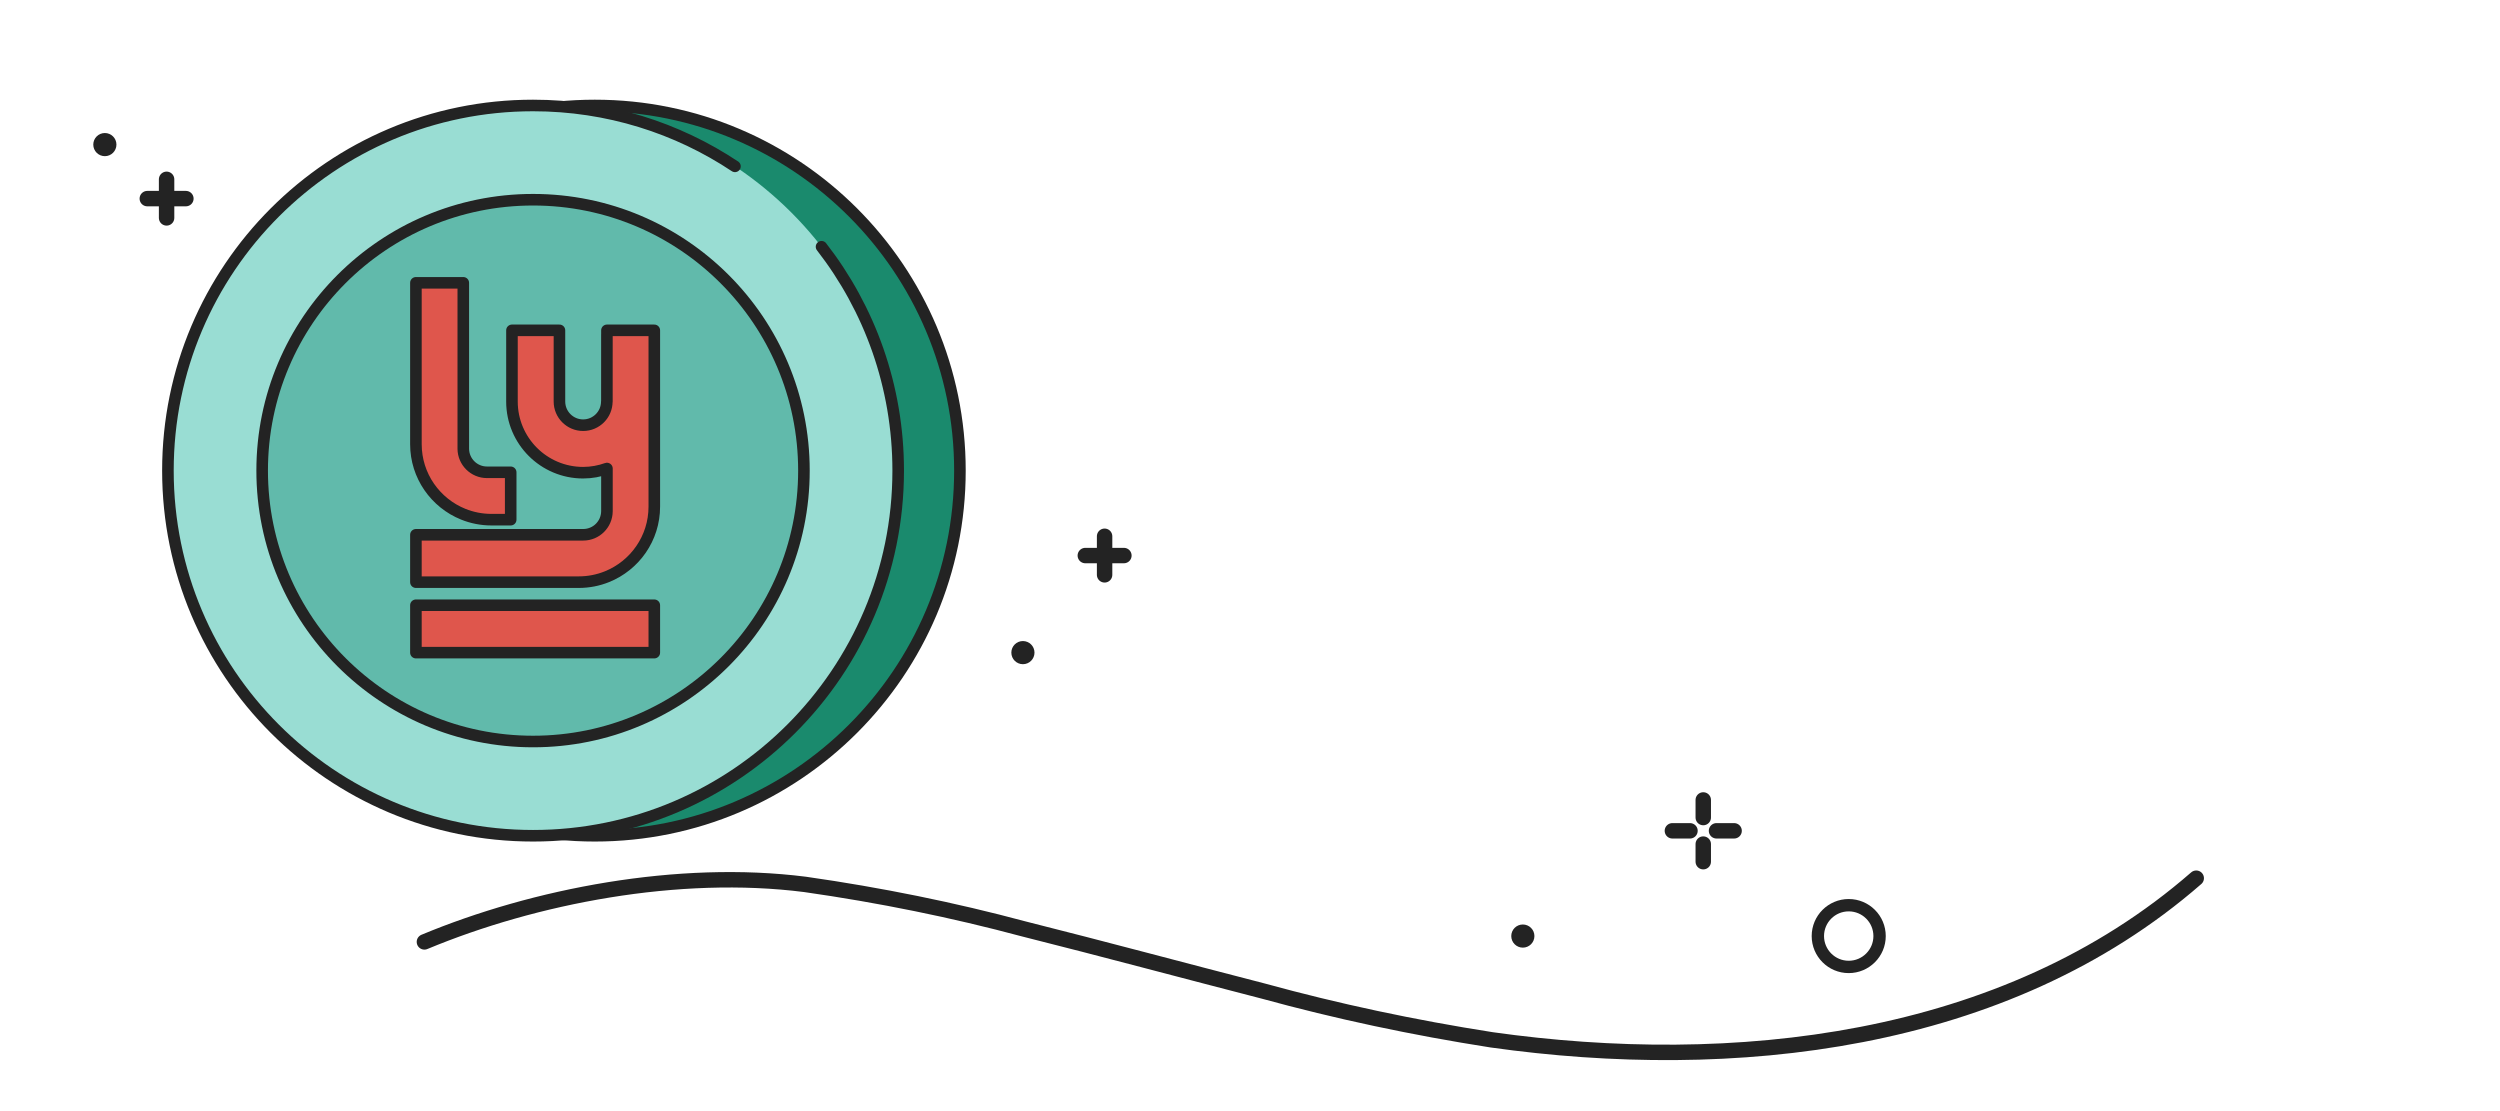
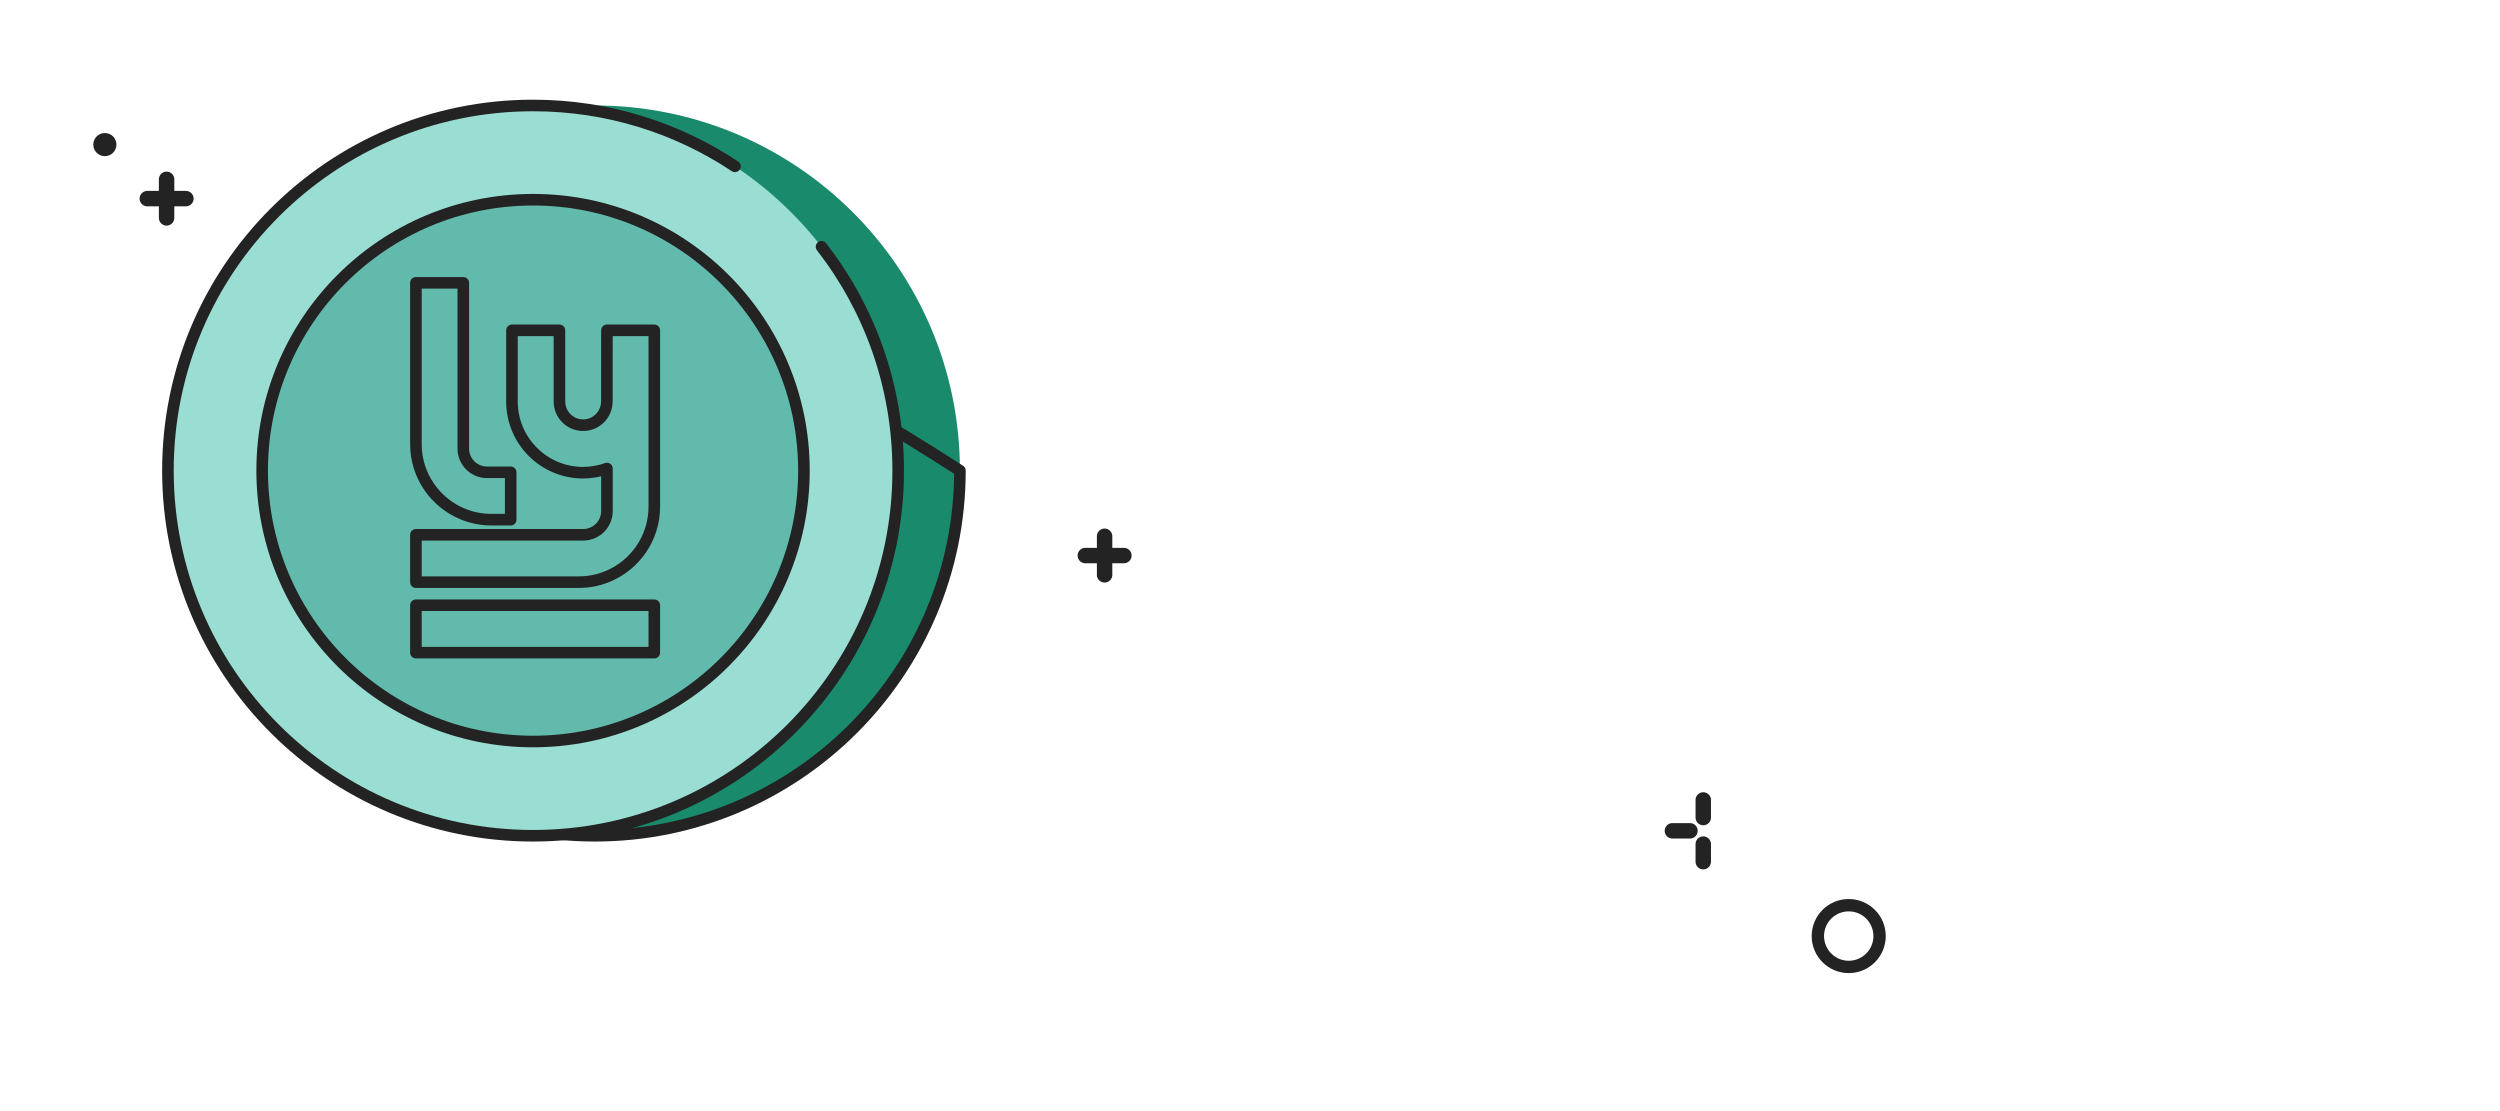
<svg xmlns="http://www.w3.org/2000/svg" width="162" height="72" viewBox="0 0 162 72" fill="none">
  <path d="M119.797 62.657C120.901 62.657 121.797 61.761 121.797 60.657C121.797 59.552 120.901 58.657 119.797 58.657C118.692 58.657 117.797 59.552 117.797 60.657C117.797 61.761 118.692 62.657 119.797 62.657Z" stroke="#232323" stroke-width="0.8" stroke-linecap="round" stroke-linejoin="round" />
-   <path d="M98.68 61.407C99.094 61.407 99.43 61.071 99.43 60.657C99.43 60.242 99.094 59.907 98.68 59.907C98.266 59.907 97.93 60.242 97.93 60.657C97.93 61.071 98.266 61.407 98.68 61.407Z" fill="#232323" />
-   <path d="M66.285 43.04C66.699 43.04 67.035 42.704 67.035 42.29C67.035 41.876 66.699 41.54 66.285 41.54C65.871 41.54 65.535 41.876 65.535 42.29C65.535 42.704 65.871 43.04 66.285 43.04Z" fill="#232323" />
  <path d="M110.371 54.697V55.837" stroke="#232323" stroke-linecap="round" stroke-linejoin="round" />
  <path d="M110.371 51.837V52.977" stroke="#232323" stroke-linecap="round" stroke-linejoin="round" />
  <path d="M109.511 53.837H108.371" stroke="#232323" stroke-linecap="round" stroke-linejoin="round" />
-   <path d="M112.37 53.837H111.23" stroke="#232323" stroke-linecap="round" stroke-linejoin="round" />
-   <path d="M27.502 61.035C34.643 58.061 43.959 56.264 52.169 57.309C57.036 58.004 61.783 58.97 66.348 60.196C71.551 61.504 76.685 62.888 81.865 64.223C86.633 65.532 91.584 66.588 96.66 67.381C112.166 69.566 129.866 67.766 142.316 56.907" stroke="#232323" stroke-linecap="round" stroke-linejoin="round" />
  <path d="M38.542 54.157C51.609 54.157 62.203 43.563 62.203 30.496C62.203 17.428 51.609 6.835 38.542 6.835C25.474 6.835 14.881 17.428 14.881 30.496C14.881 43.563 25.474 54.157 38.542 54.157Z" fill="#1A8A6D" />
-   <path d="M38.542 54.157C51.609 54.157 62.203 43.563 62.203 30.496C62.203 17.428 51.609 6.835 38.542 6.835C25.474 6.835 14.881 17.428 14.881 30.496C14.881 43.563 25.474 54.157 38.542 54.157Z" stroke="#232323" stroke-width="0.75" stroke-linecap="round" stroke-linejoin="round" />
+   <path d="M38.542 54.157C51.609 54.157 62.203 43.563 62.203 30.496C25.474 6.835 14.881 17.428 14.881 30.496C14.881 43.563 25.474 54.157 38.542 54.157Z" stroke="#232323" stroke-width="0.75" stroke-linecap="round" stroke-linejoin="round" />
  <path d="M34.542 54.157C47.609 54.157 58.203 43.563 58.203 30.496C58.203 17.428 47.609 6.835 34.542 6.835C21.474 6.835 10.881 17.428 10.881 30.496C10.881 43.563 21.474 54.157 34.542 54.157Z" fill="#99DDD3" />
  <path d="M53.235 15.989C56.349 19.995 58.203 25.029 58.203 30.496C58.203 43.563 47.609 54.157 34.542 54.157C21.474 54.157 10.881 43.563 10.881 30.496C10.881 17.428 21.474 6.835 34.542 6.835C39.38 6.835 43.878 8.287 47.626 10.779" stroke="#232323" stroke-width="0.75" stroke-linecap="round" stroke-linejoin="round" />
  <path d="M34.542 48.05C44.236 48.05 52.095 40.191 52.095 30.496C52.095 20.801 44.236 12.942 34.542 12.942C24.847 12.942 16.988 20.801 16.988 30.496C16.988 40.191 24.847 48.05 34.542 48.05Z" fill="#61BAAB" />
  <path d="M34.542 48.05C44.236 48.05 52.095 40.191 52.095 30.496C52.095 20.801 44.236 12.942 34.542 12.942C24.847 12.942 16.988 20.801 16.988 30.496C16.988 40.191 24.847 48.05 34.542 48.05Z" stroke="#232323" stroke-width="0.75" stroke-linecap="round" stroke-linejoin="round" />
-   <path d="M33.093 30.605V33.675H31.846C31.2 33.675 30.585 33.549 30.021 33.322C28.222 32.598 26.951 30.838 26.951 28.78V18.327H30.021V29.069C30.021 29.073 30.021 29.078 30.021 29.082V29.088C30.032 29.927 30.715 30.605 31.557 30.605C31.581 30.605 33.093 30.605 33.093 30.605ZM39.33 21.406V21.676C39.329 21.676 39.328 21.675 39.328 21.675L39.327 26.018H39.322C39.322 26.866 38.635 27.553 37.787 27.553C36.94 27.553 36.252 26.866 36.252 26.018V21.673L36.252 21.406H33.175V26.018C33.175 28.566 35.24 30.631 37.787 30.631C38.329 30.631 38.847 30.532 39.33 30.36V33.118C39.33 33.123 39.329 33.127 39.329 33.131V33.137C39.319 33.977 38.636 34.654 37.794 34.654C37.77 34.654 26.951 34.655 26.951 34.655V37.724H37.505C38.15 37.724 38.766 37.598 39.33 37.371C41.129 36.648 42.399 34.888 42.399 32.83V21.406H39.33ZM42.399 39.22H26.951V42.29H42.399V39.22Z" fill="#DF564C" />
  <path d="M33.093 30.605V33.675H31.846C31.2 33.675 30.585 33.549 30.021 33.322C28.222 32.598 26.951 30.838 26.951 28.78V18.327H30.021V29.069C30.021 29.073 30.021 29.078 30.021 29.082V29.088C30.032 29.927 30.715 30.605 31.557 30.605C31.581 30.605 33.093 30.605 33.093 30.605ZM39.33 21.406V21.676C39.329 21.676 39.328 21.675 39.328 21.675L39.327 26.018H39.322C39.322 26.866 38.635 27.553 37.787 27.553C36.94 27.553 36.252 26.866 36.252 26.018V21.673L36.252 21.406H33.175V26.018C33.175 28.566 35.24 30.631 37.787 30.631C38.329 30.631 38.847 30.532 39.33 30.36V33.118C39.33 33.123 39.329 33.127 39.329 33.131V33.137C39.319 33.977 38.636 34.654 37.794 34.654C37.77 34.654 26.951 34.655 26.951 34.655V37.724H37.505C38.15 37.724 38.766 37.598 39.33 37.371C41.129 36.648 42.399 34.888 42.399 32.83V21.406H39.33ZM42.399 39.22H26.951V42.29H42.399V39.22Z" stroke="#232323" stroke-width="0.75" stroke-linecap="round" stroke-linejoin="round" />
  <path d="M10.795 11.62V14.12" stroke="#232323" stroke-linecap="round" stroke-linejoin="round" />
  <path d="M12.045 12.87H9.545" stroke="#232323" stroke-linecap="round" stroke-linejoin="round" />
  <path d="M71.578 34.75V37.25" stroke="#232323" stroke-linecap="round" stroke-linejoin="round" />
  <path d="M72.828 36H70.328" stroke="#232323" stroke-linecap="round" stroke-linejoin="round" />
  <path d="M6.795 10.12C7.209 10.12 7.545 9.785 7.545 9.37C7.545 8.956 7.209 8.62 6.795 8.62C6.381 8.62 6.045 8.956 6.045 9.37C6.045 9.785 6.381 10.12 6.795 10.12Z" fill="#232323" />
</svg>